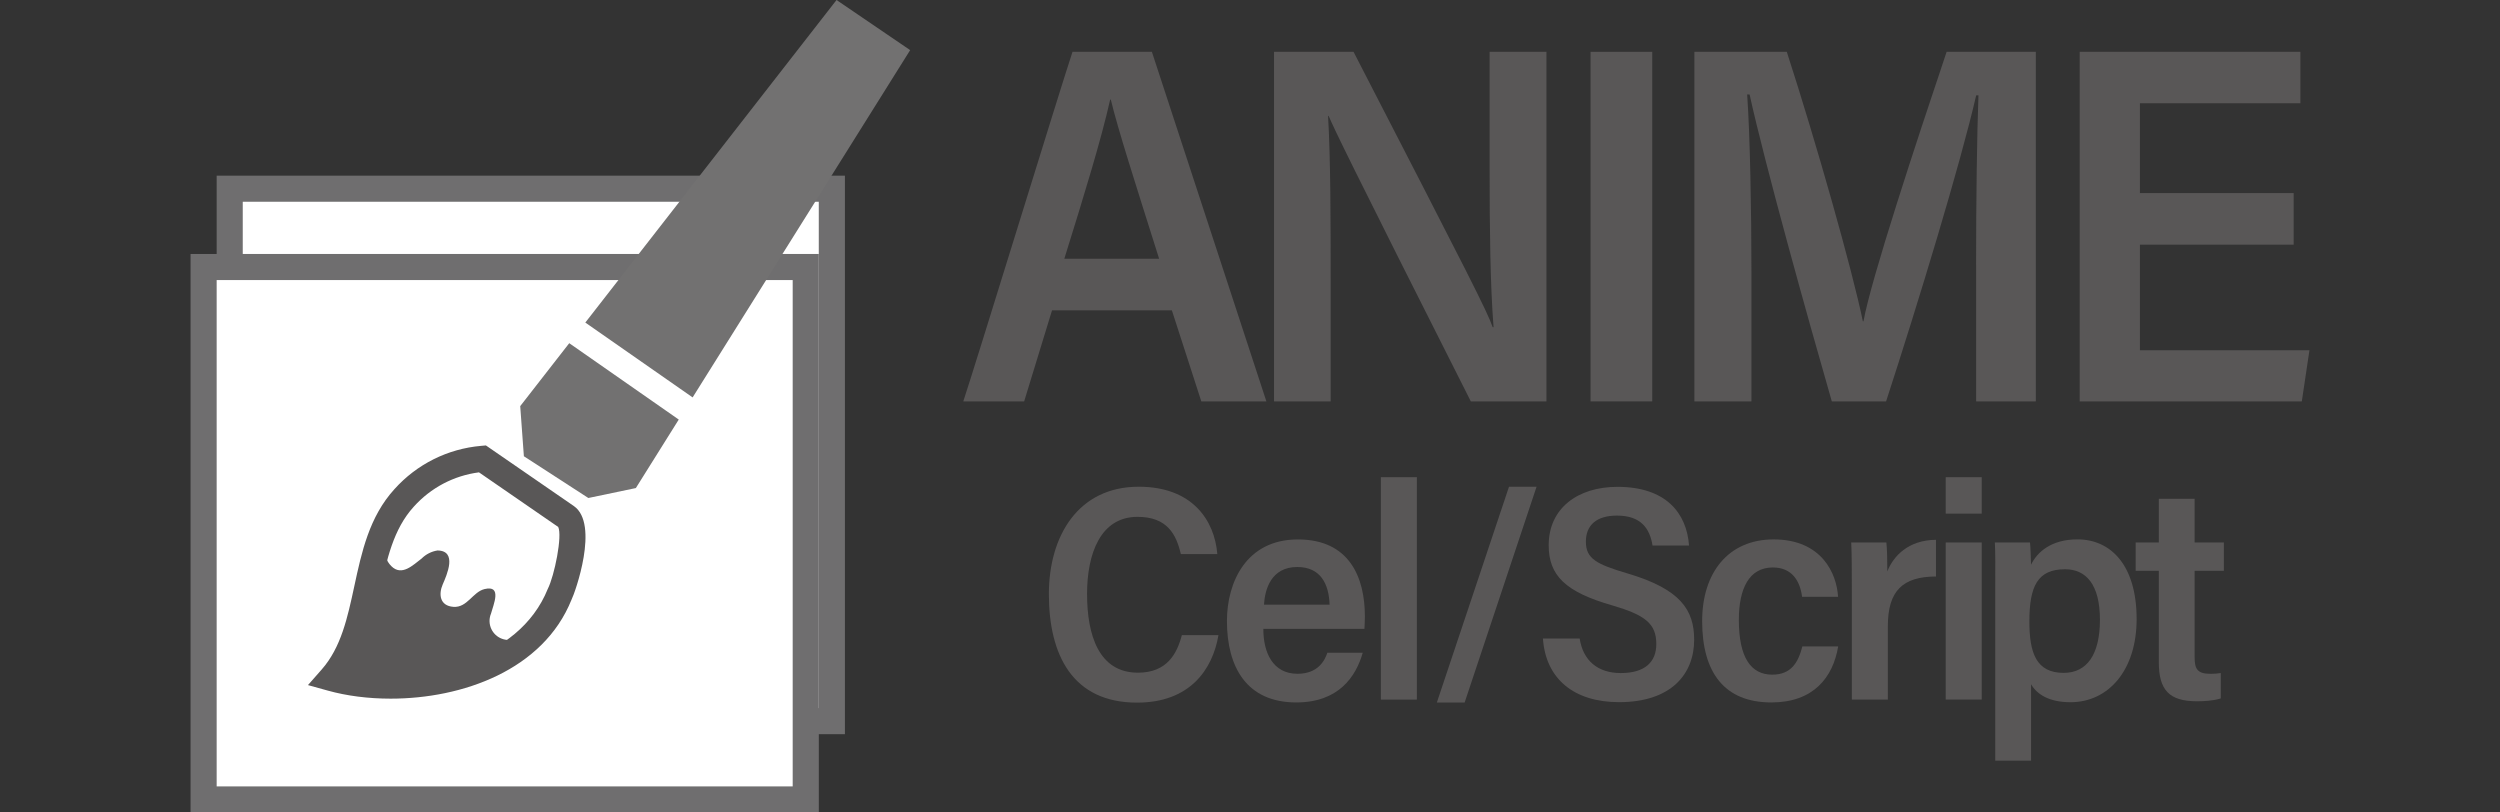
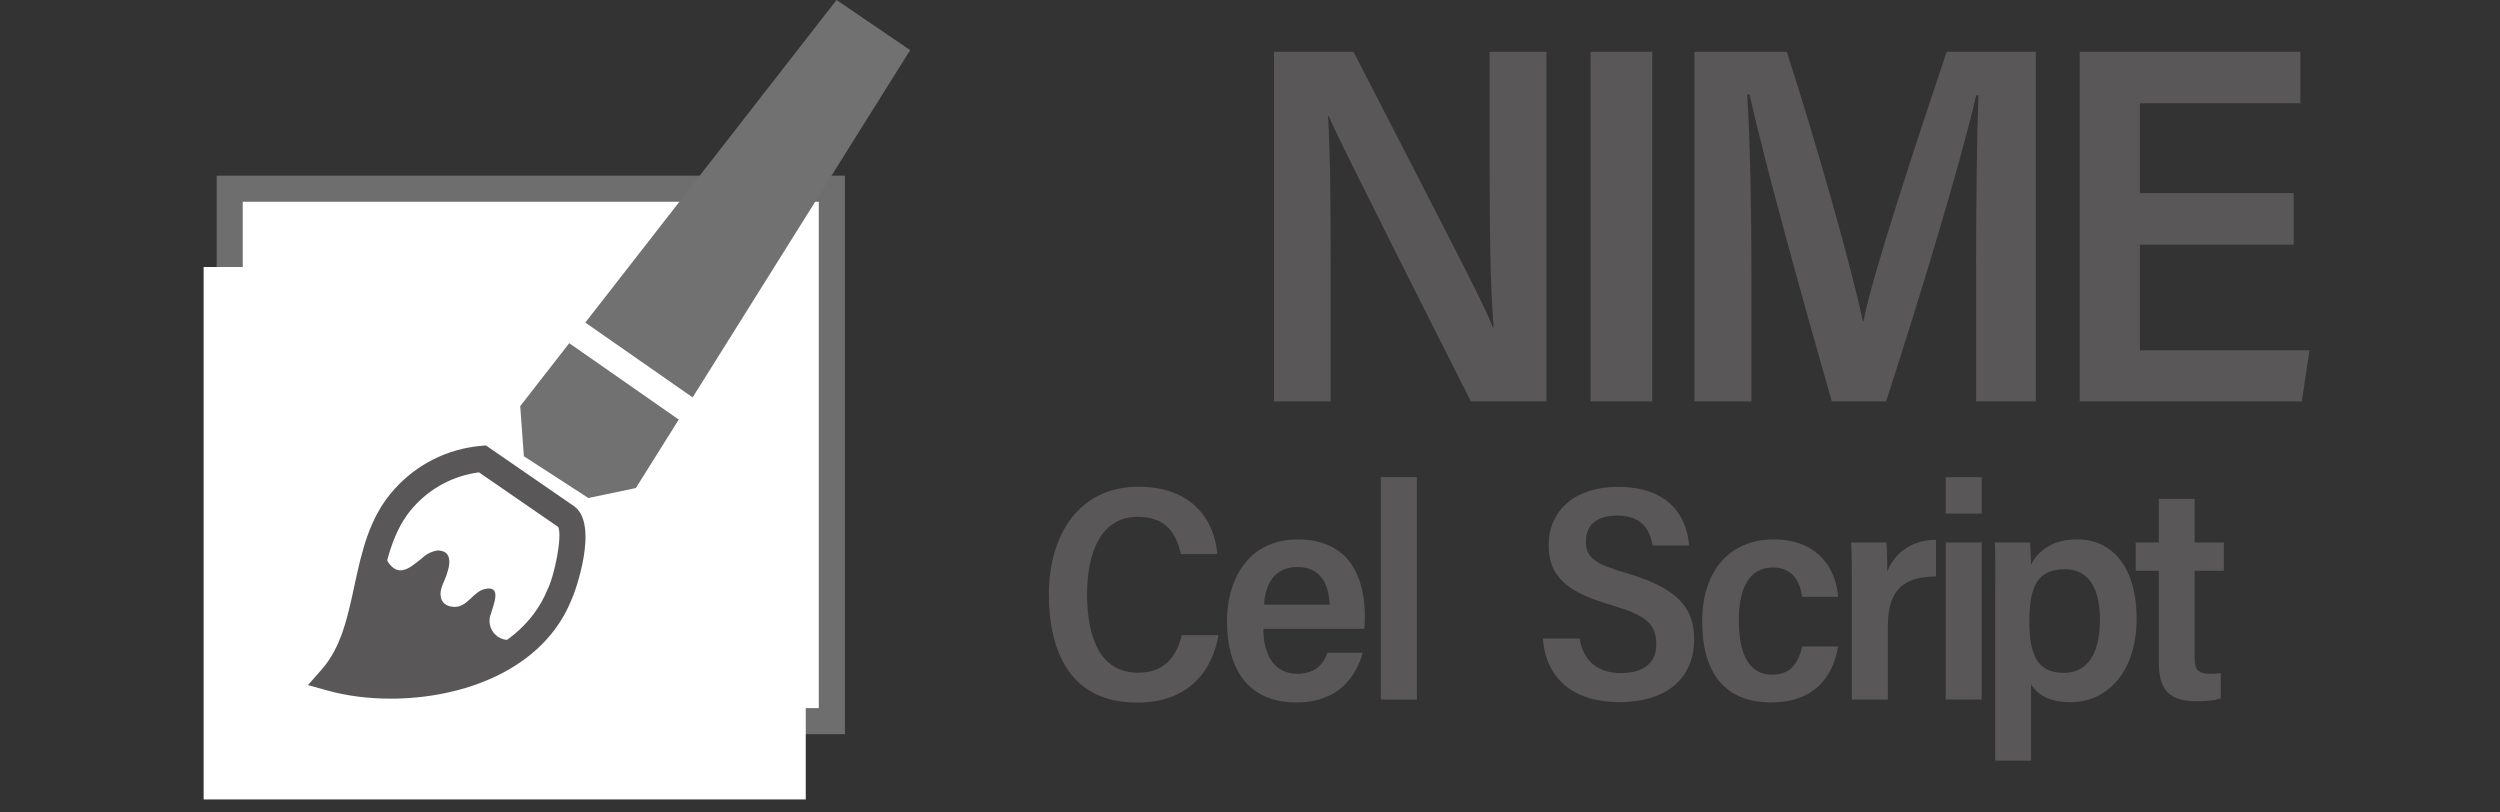
<svg xmlns="http://www.w3.org/2000/svg" version="1.1" viewBox="0 0 80 26">
  <rect x="0" y="0" width="80" height="26" fill="#333333" stroke="none" />
  <defs>
    <style>
      .cls-1 {
        fill: #727171;
      }

      .cls-2 {
        fill: #6f6e6f;
      }

      .cls-3 {
        fill: #fff;
      }

      .cls-4 {
        fill: #595757;
      }
    </style>
  </defs>
  <g>
    <g id="_レイヤー_1" data-name="レイヤー_1">
      <g>
        <g>
          <g>
            <path class="cls-4" d="M38.99,20.326c-.188,1.112-.928,2.158-2.603,2.158-2.066,0-2.823-1.525-2.823-3.474,0-1.854.934-3.435,2.876-3.435,1.722,0,2.427,1.083,2.514,2.156h-1.167c-.147-.634-.438-1.192-1.387-1.192-1.189,0-1.614,1.187-1.614,2.466,0,1.324.379,2.521,1.628,2.521.932,0,1.251-.611,1.405-1.201h1.171Z" />
            <path class="cls-4" d="M40.427,20.123c-.003.749.298,1.438,1.092,1.438.669,0,.877-.438.957-.674h1.132c-.218.765-.772,1.591-2.128,1.591-1.596,0-2.218-1.144-2.218-2.606,0-1.241.618-2.61,2.271-2.61,1.649,0,2.143,1.213,2.143,2.463,0,.055-.007.338-.014.399h-3.234ZM42.547,19.35c-.022-.664-.289-1.206-1.034-1.206-.833,0-1.035.706-1.066,1.206h2.101Z" />
            <path class="cls-4" d="M44.188,22.387v-7.117h1.152v7.117h-1.152Z" />
-             <path class="cls-4" d="M45.979,22.481l2.309-6.905h.882l-2.302,6.905h-.889Z" />
            <path class="cls-4" d="M50.549,20.432c.108.7.572,1.106,1.316,1.106.779,0,1.137-.36,1.137-.929,0-.656-.363-.929-1.405-1.235-1.506-.431-2.039-.958-2.039-1.927,0-1.185.932-1.868,2.201-1.868,1.555,0,2.215.843,2.29,1.878h-1.168c-.09-.561-.383-.958-1.138-.958-.666,0-.995.315-.995.834,0,.546.341.725,1.336,1.018,1.695.502,2.129,1.17,2.129,2.121,0,1.103-.743,1.997-2.401,1.997-1.442,0-2.35-.742-2.438-2.037h1.175Z" />
            <path class="cls-4" d="M58.822,20.683c-.166,1-.797,1.795-2.137,1.795-1.496,0-2.216-.948-2.216-2.604,0-1.544.833-2.613,2.287-2.613,1.541,0,2.02,1.095,2.062,1.837h-1.151c-.065-.492-.31-.939-.936-.939-.769,0-1.088.69-1.088,1.678,0,1.213.392,1.752,1.067,1.752.612,0,.833-.392.966-.905h1.145Z" />
            <path class="cls-4" d="M59.259,19.062c0-.817-.003-1.391-.02-1.703h1.125c.023.224.03.543.03.928.191-.49.67-1.007,1.557-1.013v1.174c-1.067.003-1.54.459-1.54,1.59v2.349h-1.152v-3.324Z" />
            <path class="cls-4" d="M62.263,15.27h1.152v1.166h-1.152v-1.166ZM62.263,17.359h1.152v5.027h-1.152v-5.027Z" />
            <path class="cls-4" d="M64.994,21.895v2.447h-1.146v-5.519c0-.682.007-1.144-.013-1.464h1.125c.017.162.026.452.033.711.201-.407.647-.81,1.487-.81,1.062,0,1.892.822,1.892,2.549,0,1.654-.915,2.662-2.115,2.662-.674,0-1.07-.243-1.264-.577ZM67.198,19.832c0-1.125-.442-1.616-1.115-1.616-.876,0-1.143.534-1.143,1.67,0,1.016.223,1.646,1.098,1.646.748,0,1.16-.594,1.16-1.699Z" />
            <path class="cls-4" d="M68.341,17.359h.741v-1.398h1.146v1.398h.936v.907h-.936v2.771c0,.371.09.525.507.525.126,0,.201-.006.33-.025v.812c-.235.079-.577.092-.757.092-.891,0-1.226-.354-1.226-1.255v-2.92h-.741v-.907Z" />
          </g>
          <g>
-             <path class="cls-4" d="M33.665,9.931l-.892,2.913h-1.948c.364-1.086,3.086-9.954,3.495-11.186h2.54l3.664,11.186h-2.082l-.942-2.913h-3.835ZM37.092,8.28c-.781-2.477-1.306-4.1-1.546-5.092h-.021c-.285,1.27-.817,3.007-1.467,5.092h3.034Z" />
            <path class="cls-4" d="M40.769,12.844V1.658h2.544c3.711,7.2,4.271,8.293,4.453,8.812h.028c-.109-1.384-.126-3.202-.126-5.026V1.658h1.818v11.186h-2.42c-3.978-7.874-4.36-8.7-4.551-9.137h-.017c.082,1.425.083,3.338.083,5.339v3.798h-1.813Z" />
            <path class="cls-4" d="M52.872,1.658v11.186h-1.974V1.658h1.974Z" />
            <path class="cls-4" d="M63.235,8.467c0-1.958.027-4.186.076-5.417h-.073c-.508,2.212-1.848,6.612-2.883,9.794h-1.737c-.771-2.674-2.143-7.594-2.631-9.821h-.078c.093,1.303.137,3.749.137,5.675v4.146h-1.825V1.658h2.956c.926,2.852,2.097,6.979,2.434,8.622h.021c.234-1.321,1.692-5.743,2.66-8.622h2.854v11.186h-1.91v-4.377Z" />
            <path class="cls-4" d="M73.397,7.83h-4.92v3.379h5.425l-.244,1.635h-7.108V1.658h7.062v1.646h-5.135v2.874h4.92v1.651Z" />
          </g>
        </g>
        <g>
          <g>
            <rect class="cls-3" x="7.351" y="6.039" width="19.268" height="17.038" />
            <path class="cls-2" d="M27.037,23.494H6.933V5.621h20.104v17.873ZM7.768,22.659h18.433V6.456H7.768v16.203Z" />
          </g>
          <g>
            <rect class="cls-3" x="6.516" y="8.544" width="19.268" height="17.038" />
-             <path class="cls-2" d="M26.201,26H6.098V8.127h20.104v17.873ZM6.933,25.165h18.433V8.962H6.933v16.203Z" />
          </g>
          <g>
            <path class="cls-3" d="M18.125,16.537l-2.689-1.854c-.964.084-1.86.532-2.506,1.253-1.445,1.587-.919,4.168-2.322,5.763,2.464.685,6.222,0,7.308-2.698.209-.409.651-2.155.209-2.464Z" />
            <path class="cls-4" d="M12.502,22.357c-.719,0-1.409-.09-2.006-.256l-.641-.178.44-.5c.622-.708.826-1.659,1.043-2.665.235-1.091.477-2.219,1.283-3.104.717-.8,1.705-1.294,2.779-1.387l.149-.013,2.815,1.94c.825.575.036,2.778-.076,2.997-.907,2.257-3.498,3.166-5.786,3.166ZM11.32,21.429c2.203.374,5.272-.257,6.209-2.584.215-.426.471-1.699.334-1.982l-2.536-1.748c-.805.105-1.541.492-2.086,1.099-.657.721-.865,1.692-1.086,2.72-.184.854-.373,1.732-.834,2.495Z" />
          </g>
          <g>
            <polygon class="cls-1" points="18.216 10.982 16.647 12.996 16.764 14.6 18.827 15.936 20.347 15.618 21.72 13.426 18.216 10.982" />
            <polygon class="cls-1" points="22.164 12.717 29.125 1.604 26.769 0 18.73 10.322 22.164 12.717" />
          </g>
          <path class="cls-4" d="M17.29,20.028c-.342.234-.66.526-1.111.443-.333-.053-.559-.365-.506-.698.007-.047.02-.093.039-.137.075-.284.367-.927-.209-.785-.376.092-.551.601-.994.568s-.476-.409-.342-.718.476-1.077-.167-1.086c-.193.03-.371.121-.509.259-.276.209-.635.576-.969.242s-.175-.777-.175-1.102l-.66,2.33-.317,1.153-.76,1.203,1.412.226h1.929l1.604-.61.835-.259.902-1.027Z" />
        </g>
      </g>
    </g>
  </g>
</svg>